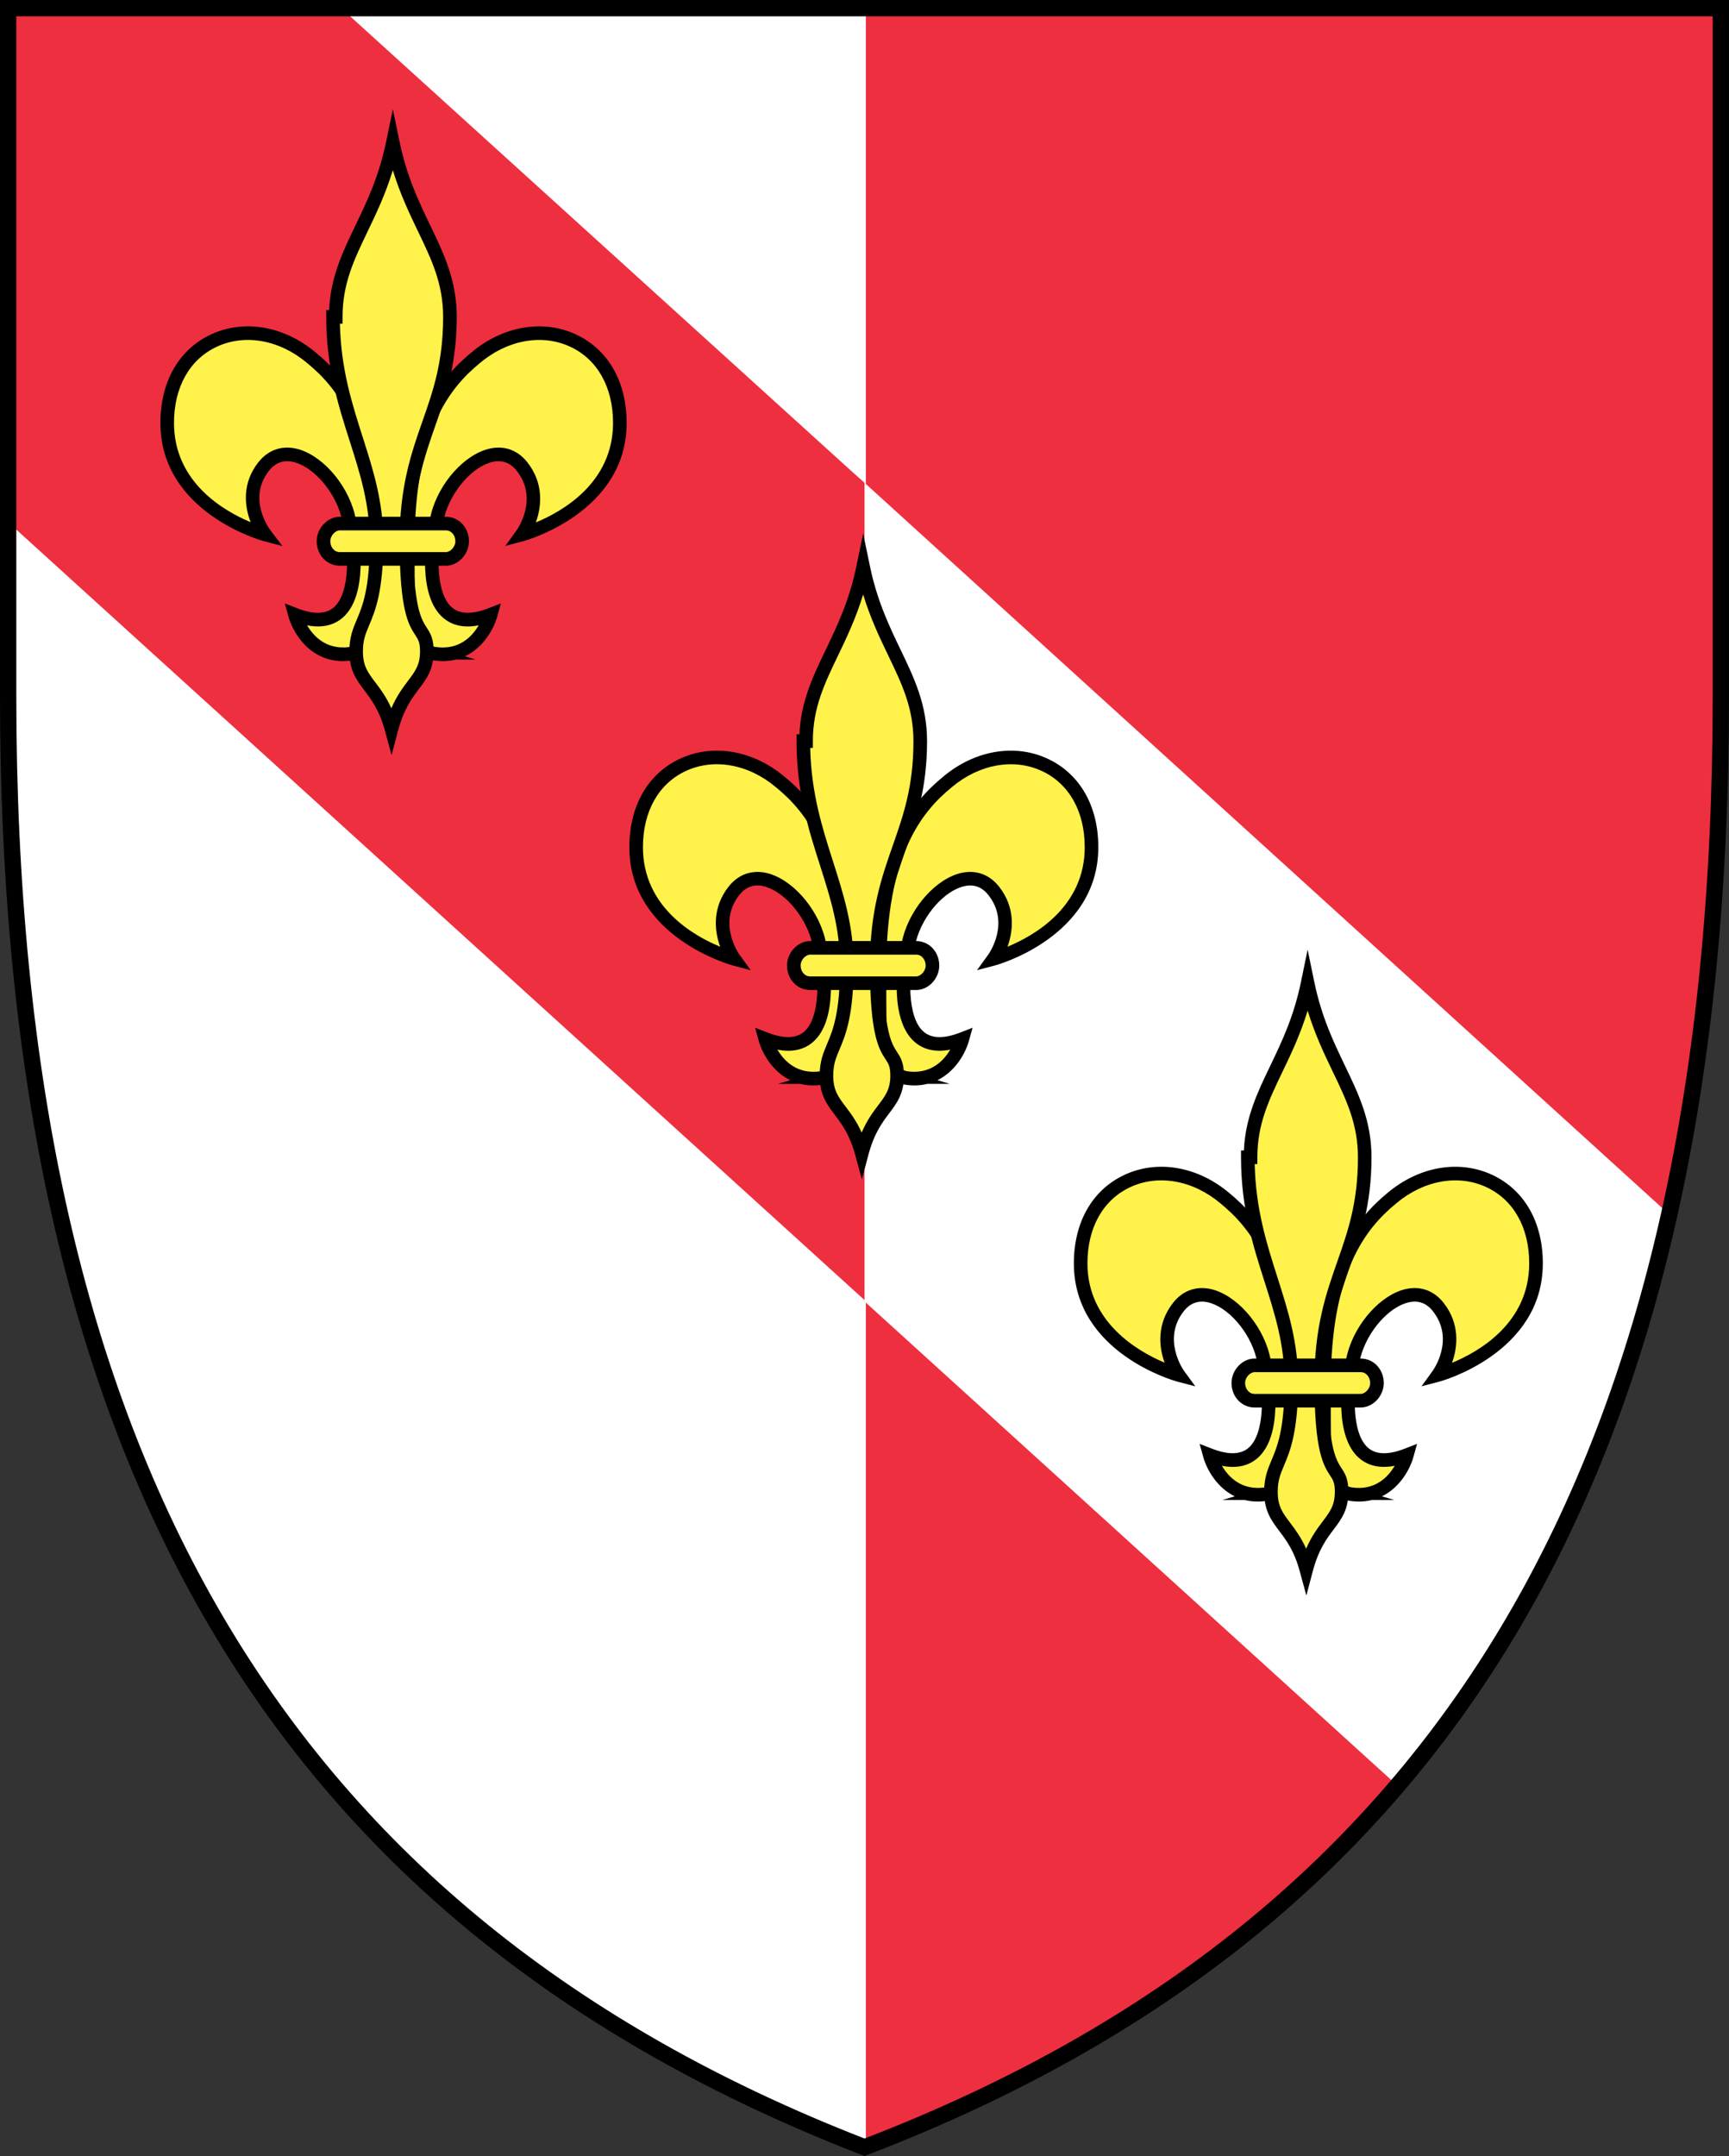
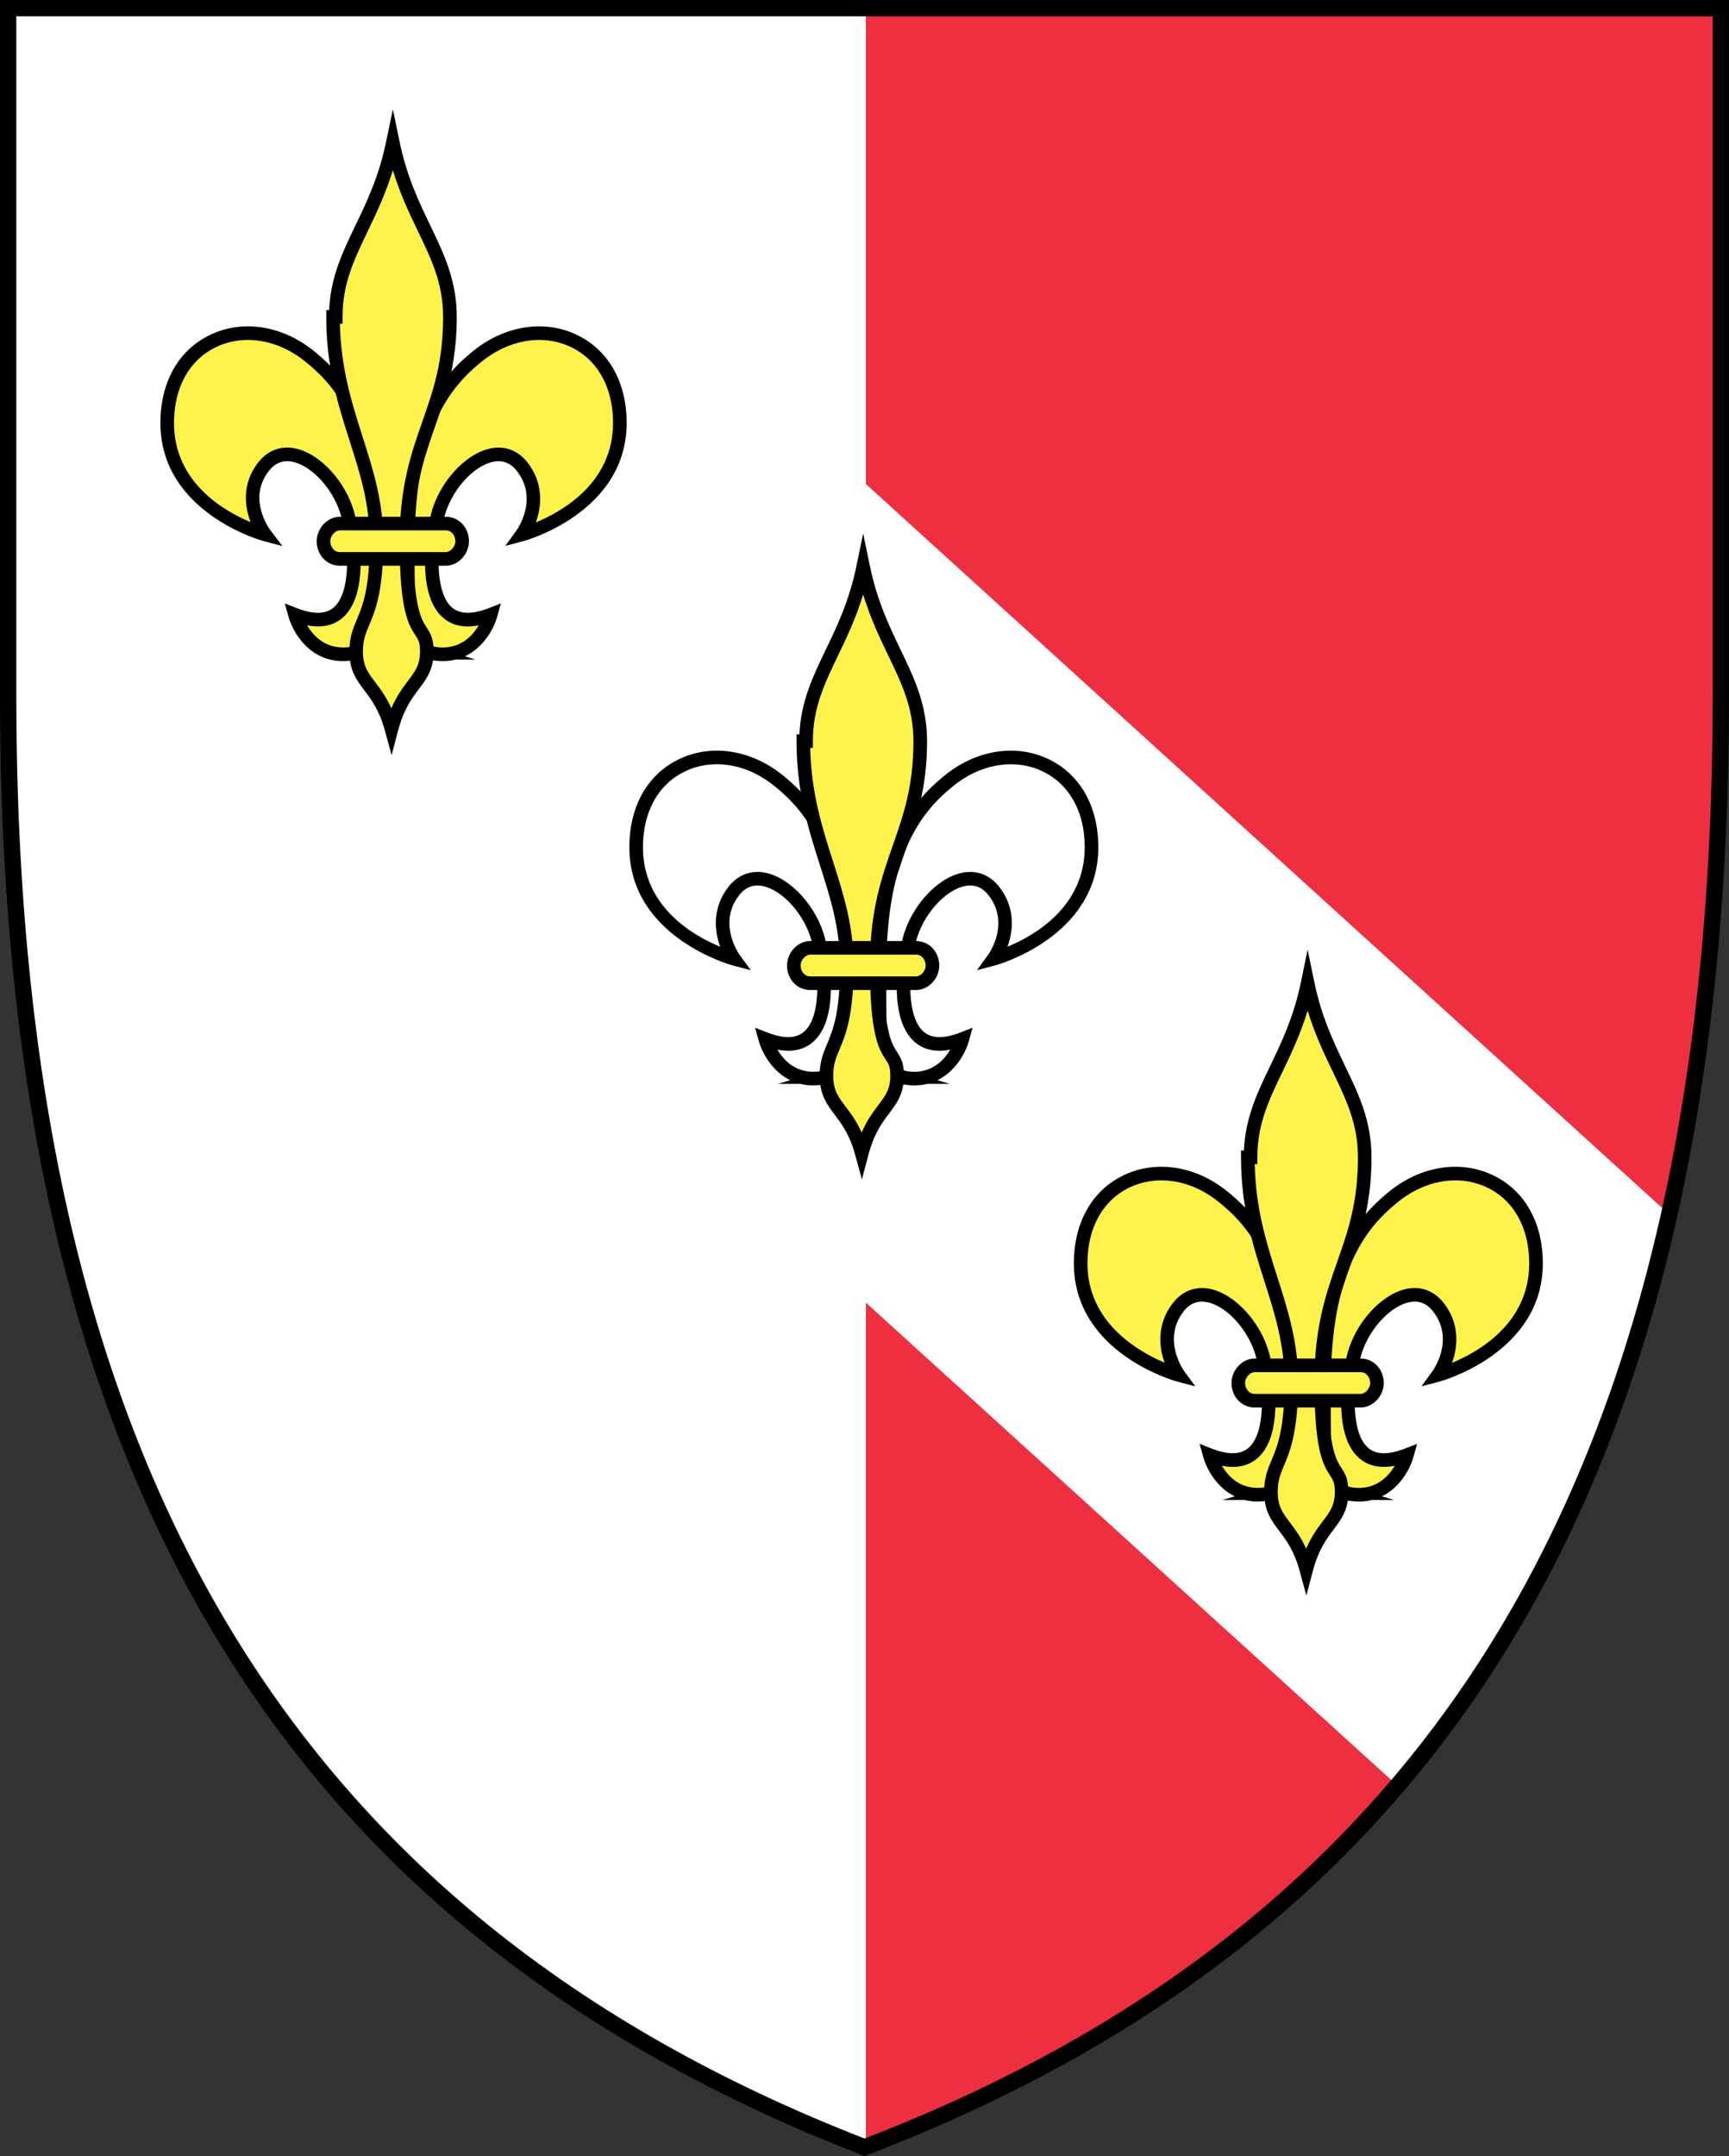
<svg xmlns="http://www.w3.org/2000/svg" id="Calque_2" data-name="Calque 2" viewBox="0 0 127.199 158.542">
  <rect x="0" y="0" width="127.199" height="158.542" fill="#333333" stroke="none" />
  <g id="Calque_2-2" data-name="Calque 2">
    <g id="svg20">
      <path d="M126.6,51.2c0,58.4-21.5,90.8-63,106.7C22.3,141.9.6,109.5.6,51.2V.6h126v50.6Z" fill="#fff" />
      <path d="M63.7.6v157.2c41.4-15.9,62.9-48.3,62.9-106.6V.6h-62.9Z" fill="#ee2f40" />
-       <path d="M63.6,35.5l-.9-.8L25.1.6H.6v37.8l63,57.2v-60.2h0v.1Z" fill="#ee2f40" />
      <path d="M63.6,35.5v60.2l39.2,35.6c9.5-11.1,16.2-25,20-42l-59.2-53.8h0Z" fill="#fff" />
      <g>
        <path d="M99,109.8c3.5.8,4.5-2.8,4.5-2.8-4.9,1.9-4.7-4.1-3.9-7.3.8-3.1,4.3-6,6.2-3.6,1.9,2.4,0,5,0,5,0,0,7.2-1.9,7.2-8.2s-6.2-8.5-10.6-4.8c-2.2,1.8-5,5.1-5,13.8s0,7.4,1.7,7.9h-.1ZM93.5,109.8c-3.5.8-4.5-2.8-4.5-2.8,4.9,1.9,4.7-4.1,3.9-7.3-.8-3.1-4.3-6-6.2-3.6-1.9,2.4,0,5,0,5,0,0-7.2-1.9-7.2-8.2s6.2-8.5,10.6-4.8c2.2,1.8,5,5.1,5,13.8s0,7.4-1.7,7.9h.1Z" fill="#fff24a" />
        <path d="M99.973,110.416c-.339,0-.699-.04-1.084-.128l-2.67-.61-2.607.61c-.774.177-1.452.16-2.043.013h-1.639l.908-.268c-1.331-.651-2.068-1.995-2.319-2.898l-.267-.96.929.36c1.195.462,2.101.435,2.687-.081,1.187-1.047,1.174-4.129.548-6.632-.497-1.926-2.106-3.751-3.587-4.063-.694-.146-1.277.072-1.736.652-1.645,2.078-.005,4.371.012,4.395l.832,1.138-1.363-.359c-.075-.02-7.572-2.074-7.572-8.684,0-3.034,1.358-5.407,3.727-6.51,2.429-1.131,5.379-.623,7.695,1.327,2.22,1.816,5.178,5.267,5.178,14.183,0,4.541,0,6.501-.298,7.4h1.896c-.298-.899-.298-2.859-.298-7.4,0-8.916,2.958-12.366,5.184-14.187,2.312-1.945,5.261-2.453,7.689-1.323,2.368,1.103,3.727,3.476,3.727,6.51,0,6.609-7.497,8.664-7.572,8.684l-1.352.356.819-1.134c.067-.094,1.647-2.33.013-4.396-.459-.58-1.043-.799-1.736-.652-1.48.312-3.09,2.138-3.588,4.067-.625,2.499-.638,5.581.549,6.628.586.519,1.492.544,2.687.081l.929-.36-.267.96c-.251.903-.989,2.247-2.319,2.898l.908.268h-1.639c-.297.074-.616.115-.959.115ZM99.408,109.37c1.748.275,2.715-.764,3.2-1.585-1.075.208-1.96.016-2.638-.581-1.786-1.576-1.379-5.534-.856-7.624.595-2.303,2.506-4.409,4.351-4.8,1.062-.223,2.032.134,2.727,1.01,1.207,1.524,1.071,3.217.628,4.426,1.949-.802,5.681-2.911,5.681-7.315,0-2.629-1.147-4.671-3.148-5.603-2.071-.966-4.612-.511-6.629,1.186-2.248,1.839-4.822,5.021-4.822,13.417,0,7.151.026,7.156.708,7.278.182.033.392.071.633.143l.167.049ZM89.892,107.785c.485.821,1.455,1.857,3.2,1.585l.167-.049c.241-.071.451-.109.633-.143.682-.122.708-.127.708-7.278,0-8.396-2.574-11.578-4.816-13.413-2.022-1.7-4.562-2.156-6.635-1.189-2.001.932-3.148,2.974-3.148,5.603,0,4.344,3.729,6.482,5.676,7.303-.439-1.209-.569-2.895.633-4.413.694-.876,1.661-1.233,2.727-1.01,1.845.391,3.756,2.497,4.35,4.796.523,2.094.931,6.052-.855,7.628-.677.597-1.56.792-2.638.581Z" />
      </g>
      <g>
        <path d="M92,85.1c0-4.7,3-7,4.2-12.8,1.2,5.8,4.2,8.1,4.2,12.8,0,7-3.2,8.8-3.2,16.5s1.5,5.8,1.5,8.1-1.7,2.3-2.6,5.7c-.9-3.3-2.6-3.3-2.6-5.7s1.5-2.2,1.5-8.1-3.2-9.5-3.2-16.5h.2Z" fill="#fff24a" />
        <path d="M96.106,117.327l-.489-1.795c-.41-1.504-.99-2.271-1.501-2.948-.574-.76-1.116-1.477-1.116-2.883,0-1.036.265-1.664.545-2.329.425-1.012.955-2.27.955-5.771,0-2.746-.716-4.989-1.474-7.364-.849-2.658-1.727-5.408-1.727-9.136v-.5h.211c.109-2.42.995-4.263,1.929-6.206.854-1.775,1.736-3.61,2.271-6.195l.489-2.366.489,2.366c.535,2.585,1.418,4.42,2.271,6.195.997,2.075,1.939,4.035,1.939,6.706,0,3.502-.799,5.783-1.571,7.989-.801,2.288-1.629,4.654-1.629,8.511,0,4.83.596,5.747.989,6.354.263.404.511.786.511,1.747,0,1.329-.524,2.024-1.08,2.761-.523.693-1.117,1.479-1.537,3.066l-.477,1.799ZM92.306,85.6c.075,3.324.887,5.868,1.673,8.332.782,2.451,1.521,4.767,1.521,7.668,0,3.703-.598,5.123-1.034,6.159-.271.644-.466,1.107-.466,1.941,0,1.07.363,1.552.914,2.279.367.486.796,1.054,1.177,1.902.397-.919.847-1.515,1.23-2.023.529-.701.879-1.164.879-2.158,0-.665-.124-.855-.349-1.202-.486-.748-1.151-1.771-1.151-6.898,0-4.026.856-6.475,1.686-8.841.779-2.226,1.515-4.327,1.515-7.659,0-2.442-.854-4.218-1.841-6.272-.628-1.305-1.317-2.739-1.859-4.512-.542,1.772-1.231,3.207-1.859,4.512-.987,2.055-1.841,3.83-1.841,6.272v.5h-.194Z" />
      </g>
      <g>
        <path d="M101.3,101.7c0-.7-.5-1.3-1.2-1.3h-7.8c-.6,0-1.2.6-1.2,1.3s.5,1.3,1.2,1.3h7.8c.6,0,1.2-.6,1.2-1.3Z" fill="#fff24a" />
        <path d="M100.1,103.5h-7.8c-.953,0-1.7-.791-1.7-1.8,0-.959.795-1.801,1.7-1.801h7.8c.953,0,1.7.791,1.7,1.801,0,.959-.795,1.8-1.7,1.8ZM92.3,100.9c-.315,0-.7.369-.7.801,0,.394.262.8.7.8h7.8c.315,0,.7-.369.7-.8,0-.394-.262-.801-.7-.801h-7.8Z" />
      </g>
      <g>
-         <path d="M66.3,79.2c3.5.8,4.5-2.8,4.5-2.8-4.9,1.9-4.7-4.1-3.9-7.3.8-3.1,4.3-6,6.2-3.6,1.9,2.4,0,5,0,5,0,0,7.2-1.9,7.2-8.2s-6.2-8.5-10.6-4.8c-2.2,1.8-5,5.1-5,13.8s0,7.4,1.7,7.9h-.1ZM60.8,79.2c-3.5.8-4.5-2.8-4.5-2.8,4.9,1.9,4.7-4.1,3.9-7.3-.8-3.1-4.3-6-6.2-3.6s0,5,0,5c0,0-7.2-1.9-7.2-8.2s6.2-8.5,10.6-4.8c2.2,1.8,5,5.1,5,13.8s0,7.4-1.7,7.9h.1Z" fill="#fff24a" />
        <path d="M67.272,79.816c-.338,0-.699-.041-1.084-.128l-2.669-.61-2.608.61c-.775.177-1.454.16-2.043.013h-1.639l.908-.267c-1.33-.652-2.068-1.995-2.319-2.899l-.267-.96.929.36c1.195.463,2.1.437,2.687-.08,1.187-1.047,1.174-4.129.548-6.633-.498-1.926-2.107-3.75-3.587-4.063-.69-.148-1.278.073-1.736.653-1.645,2.078-.005,4.372.012,4.395l.832,1.138-1.363-.36c-.076-.02-7.573-2.075-7.573-8.684,0-3.034,1.358-5.407,3.727-6.509,2.428-1.131,5.377-.622,7.695,1.327,2.22,1.816,5.178,5.267,5.178,14.183,0,4.541,0,6.5-.297,7.4h1.896c-.298-.899-.298-2.86-.298-7.4,0-8.916,2.958-12.367,5.184-14.187,2.312-1.943,5.261-2.453,7.689-1.323,2.368,1.103,3.727,3.476,3.727,6.51,0,6.608-7.497,8.664-7.572,8.684l-1.352.356.819-1.134c.067-.094,1.647-2.331.013-4.396-.459-.58-1.043-.802-1.736-.653-1.48.313-3.089,2.137-3.587,4.067-.626,2.5-.639,5.582.548,6.629.588.518,1.493.543,2.687.08l.929-.36-.267.96c-.251.903-.988,2.247-2.318,2.898l.91.268h-1.642c-.296.074-.615.116-.959.116ZM66.71,78.77c1.742.269,2.713-.765,3.198-1.585-1.076.208-1.96.017-2.637-.581-1.787-1.577-1.379-5.535-.856-7.625.595-2.302,2.504-4.409,4.35-4.799,1.062-.223,2.032.134,2.728,1.011,1.206,1.523,1.07,3.216.627,4.425,1.949-.802,5.681-2.912,5.681-7.315,0-2.629-1.147-4.671-3.148-5.603-2.071-.964-4.613-.509-6.629,1.186-2.248,1.838-4.822,5.021-4.822,13.417,0,7.151.026,7.156.708,7.278.183.033.393.071.633.142l.169.049ZM57.191,77.184c.485.822,1.456,1.856,3.2,1.586l.167-.049c.241-.071.451-.109.633-.142.681-.123.708-.127.708-7.278,0-8.396-2.574-11.579-4.816-13.413-2.022-1.701-4.562-2.156-6.635-1.19-2.001.932-3.148,2.974-3.148,5.603,0,4.403,3.731,6.514,5.681,7.316-.443-1.21-.579-2.902.627-4.426.693-.876,1.661-1.235,2.728-1.01,1.845.39,3.755,2.497,4.349,4.795.523,2.094.931,6.053-.855,7.629-.676.597-1.562.79-2.637.58Z" />
      </g>
      <g>
        <path d="M59.3,54.5c0-4.7,3-7,4.2-12.8,1.2,5.8,4.2,8.1,4.2,12.8,0,7-3.2,8.8-3.2,16.5s1.5,5.8,1.5,8.1-1.7,2.3-2.6,5.7c-.9-3.3-2.6-3.3-2.6-5.7s1.5-2.2,1.5-8.1-3.2-9.5-3.2-16.5c0,0,.2,0,.2,0Z" fill="#fff24a" />
        <path d="M63.407,86.727l-.49-1.795c-.41-1.504-.99-2.271-1.501-2.948-.574-.76-1.116-1.478-1.116-2.884,0-1.036.265-1.664.544-2.329.426-1.011.956-2.27.956-5.771,0-2.747-.716-4.99-1.474-7.365-.849-2.659-1.726-5.408-1.726-9.135v-.5h.211c.108-2.42.994-4.262,1.929-6.206.854-1.775,1.736-3.611,2.271-6.196l.49-2.367.49,2.367c.535,2.585,1.417,4.42,2.271,6.196.997,2.075,1.939,4.035,1.939,6.706,0,3.501-.799,5.783-1.571,7.989-.801,2.288-1.629,4.654-1.629,8.511,0,4.831.596,5.747.989,6.354.263.404.511.785.511,1.746,0,1.329-.524,2.024-1.08,2.761-.523.693-1.116,1.479-1.537,3.067l-.476,1.799ZM59.606,55c.075,3.324.886,5.868,1.673,8.332.782,2.451,1.521,4.767,1.521,7.668,0,3.703-.598,5.123-1.034,6.159-.271.643-.466,1.107-.466,1.94,0,1.071.364,1.553.914,2.281.367.485.796,1.053,1.177,1.901.396-.919.847-1.516,1.23-2.024.529-.701.878-1.164.878-2.158,0-.665-.124-.855-.349-1.201-.486-.748-1.151-1.771-1.151-6.898,0-4.027.857-6.474,1.686-8.841.779-2.225,1.515-4.327,1.515-7.659,0-2.443-.854-4.217-1.841-6.272-.627-1.305-1.317-2.739-1.859-4.512-.542,1.772-1.232,3.207-1.859,4.512-.988,2.055-1.841,3.83-1.841,6.272v.5h-.194Z" />
      </g>
      <g>
        <path d="M68.6,71c0-.7-.5-1.3-1.2-1.3h-7.8c-.6,0-1.2.6-1.2,1.3s.5,1.3,1.2,1.3h7.8c.6,0,1.2-.6,1.2-1.3Z" fill="#fff24a" />
        <path d="M67.4,72.8h-7.8c-.954,0-1.7-.791-1.7-1.8,0-.959.794-1.8,1.7-1.8h7.8c.953,0,1.699.791,1.699,1.8,0,.959-.794,1.8-1.699,1.8ZM59.6,70.2c-.315,0-.7.369-.7.8,0,.393.262.8.7.8h7.8c.314,0,.699-.369.699-.8,0-.394-.262-.8-.699-.8h-7.8Z" />
      </g>
      <g>
        <path d="M31.6,48c3.5.8,4.5-2.8,4.5-2.8-4.9,1.9-4.7-4.1-3.9-7.3.8-3.1,4.3-6,6.2-3.6s0,5,0,5c0,0,7.2-1.9,7.2-8.2s-6.2-8.5-10.6-4.8c-2.2,1.8-5,5.1-5,13.8s.1,7.4,1.7,7.9c0,0-.1,0-.1,0ZM26.2,48c-3.5.8-4.5-2.8-4.5-2.8,4.9,1.9,4.7-4.1,3.9-7.3-.8-3.1-4.3-6-6.2-3.6-1.9,2.4.1,5,.1,5,0,0-7.2-1.9-7.2-8.2s6.2-8.5,10.6-4.8c2.2,1.8,5,5.1,5,13.8s-.1,7.4-1.7,7.9h0Z" fill="#fff24a" />
        <path d="M32.572,48.616c-.338,0-.699-.04-1.083-.128l-3.507-.801c-.229.449-.584.572-1.132.675-.145.027-.311.057-.5.116l-.038.01c-3.139.717-4.704-1.75-5.093-3.154l-.267-.96.929.36c1.196.463,2.1.437,2.687-.08,1.186-1.047,1.173-4.129.548-6.632-.498-1.926-2.106-3.75-3.586-4.063-.692-.145-1.278.072-1.737.653-1.629,2.058.034,4.292.105,4.386l.88,1.157-1.405-.37c-.076-.02-7.573-2.075-7.573-8.684,0-3.034,1.358-5.407,3.727-6.509,2.428-1.132,5.377-.623,7.695,1.327,2.22,1.816,5.178,5.267,5.178,14.183,0,4.523,0,6.489-.337,7.4h1.775c-.338-.911-.338-2.876-.338-7.4,0-8.916,2.958-12.367,5.184-14.187,2.313-1.944,5.263-2.453,7.69-1.322,2.368,1.103,3.727,3.475,3.727,6.509,0,6.609-7.497,8.664-7.573,8.684l-1.351.356.819-1.134c.068-.094,1.647-2.331.012-4.396-.459-.58-1.045-.797-1.737-.653-1.48.313-3.089,2.138-3.586,4.067-.625,2.5-.638,5.581.548,6.628.585.516,1.49.543,2.687.08l.929-.36-.267.96c-.255.916-1.01,2.285-2.375,2.926l.77.241h-1.445c-.296.074-.616.115-.959.115ZM31.99,47.567c1.773.283,2.742-.758,3.225-1.584-1.079.212-1.966.019-2.644-.58-1.787-1.576-1.379-5.534-.856-7.624.594-2.302,2.503-4.409,4.349-4.799,1.069-.227,2.034.134,2.728,1.01,1.206,1.524,1.07,3.216.627,4.426,1.95-.802,5.681-2.912,5.681-7.316,0-2.629-1.147-4.671-3.148-5.603-2.072-.964-4.612-.51-6.63,1.186-2.248,1.838-4.822,5.021-4.822,13.417,0,7.14.098,7.159.735,7.278.178.033.382.072.614.145l.141.044ZM22.592,45.984c.51.864,1.556,1.959,3.479,1.533.224-.069.421-.106.594-.139.637-.12.735-.138.735-7.278,0-8.396-2.574-11.579-4.816-13.413-2.023-1.701-4.562-2.154-6.635-1.19-2.001.932-3.148,2.974-3.148,5.603,0,4.372,3.678,6.483,5.639,7.298-.471-1.209-.632-2.891.569-4.409.694-.876,1.662-1.236,2.728-1.01,1.845.39,3.755,2.497,4.349,4.795.523,2.094.931,6.052-.855,7.628-.676.597-1.562.789-2.637.581Z" />
      </g>
      <g>
        <path d="M24.7,23.3c0-4.7,3-7,4.2-12.8,1.2,5.8,4.2,8.1,4.2,12.8,0,7-3.2,8.8-3.2,16.5s1.5,5.8,1.5,8.1-1.7,2.3-2.6,5.7c-.9-3.3-2.6-3.3-2.6-5.7s1.5-2.2,1.5-8.1-3.2-9.5-3.2-16.5c0,0,.2,0,.2,0Z" fill="#fff24a" />
        <path d="M28.807,55.526l-.489-1.795c-.41-1.503-.99-2.271-1.501-2.948-.574-.76-1.116-1.477-1.116-2.883,0-1.036.265-1.664.544-2.329.426-1.011.956-2.27.956-5.771,0-2.746-.716-4.989-1.474-7.364-.849-2.659-1.726-5.408-1.726-9.136v-.5h.211c.108-2.419.994-4.262,1.928-6.206.854-1.775,1.736-3.61,2.271-6.195l.49-2.367.49,2.366c.535,2.585,1.417,4.42,2.271,6.195.998,2.075,1.94,4.035,1.94,6.706,0,3.501-.799,5.783-1.571,7.989-.801,2.288-1.629,4.654-1.629,8.511,0,4.831.596,5.747.99,6.354.262.404.51.786.51,1.747,0,1.329-.524,2.024-1.08,2.761-.523.693-1.116,1.479-1.537,3.067l-.477,1.798ZM25.006,23.8c.075,3.324.887,5.868,1.673,8.332.783,2.451,1.521,4.766,1.521,7.668,0,3.703-.598,5.123-1.034,6.159-.271.643-.466,1.107-.466,1.941,0,1.071.363,1.552.914,2.28.367.486.796,1.053,1.177,1.902.397-.919.847-1.515,1.23-2.024.529-.701.878-1.164.878-2.158,0-.665-.124-.855-.349-1.202-.486-.748-1.151-1.771-1.151-6.898,0-4.027.857-6.474,1.686-8.841.779-2.225,1.515-4.327,1.515-7.659,0-2.443-.853-4.218-1.841-6.272-.627-1.305-1.317-2.739-1.859-4.511-.542,1.772-1.231,3.207-1.859,4.512-.988,2.055-1.841,3.829-1.841,6.272v.5h-.194Z" />
      </g>
      <g>
        <path d="M34,39.8c0-.7-.5-1.3-1.2-1.3h-7.8c-.6,0-1.2.6-1.2,1.3s.5,1.3,1.2,1.3h7.8c.6,0,1.2-.6,1.2-1.3Z" fill="#fff24a" />
        <path d="M32.8,41.6h-7.8c-.954,0-1.7-.791-1.7-1.8,0-.959.794-1.8,1.7-1.8h7.8c.954,0,1.7.791,1.7,1.8,0,.959-.794,1.8-1.7,1.8ZM25,39c-.315,0-.7.369-.7.8,0,.393.262.8.7.8h7.8c.315,0,.7-.369.7-.8,0-.393-.262-.8-.7-.8h-7.8Z" />
      </g>
      <path d="M63.599,158.542l-.216-.083C20.141,141.707,0,107.625,0,51.2V0h127.199v51.2c0,56.61-20.141,90.692-63.384,107.26l-.216.082ZM1.2,1.2v50c0,55.768,19.832,89.476,62.401,106.056,42.568-16.397,62.399-50.105,62.399-106.056V1.2H1.2Z" />
    </g>
  </g>
</svg>